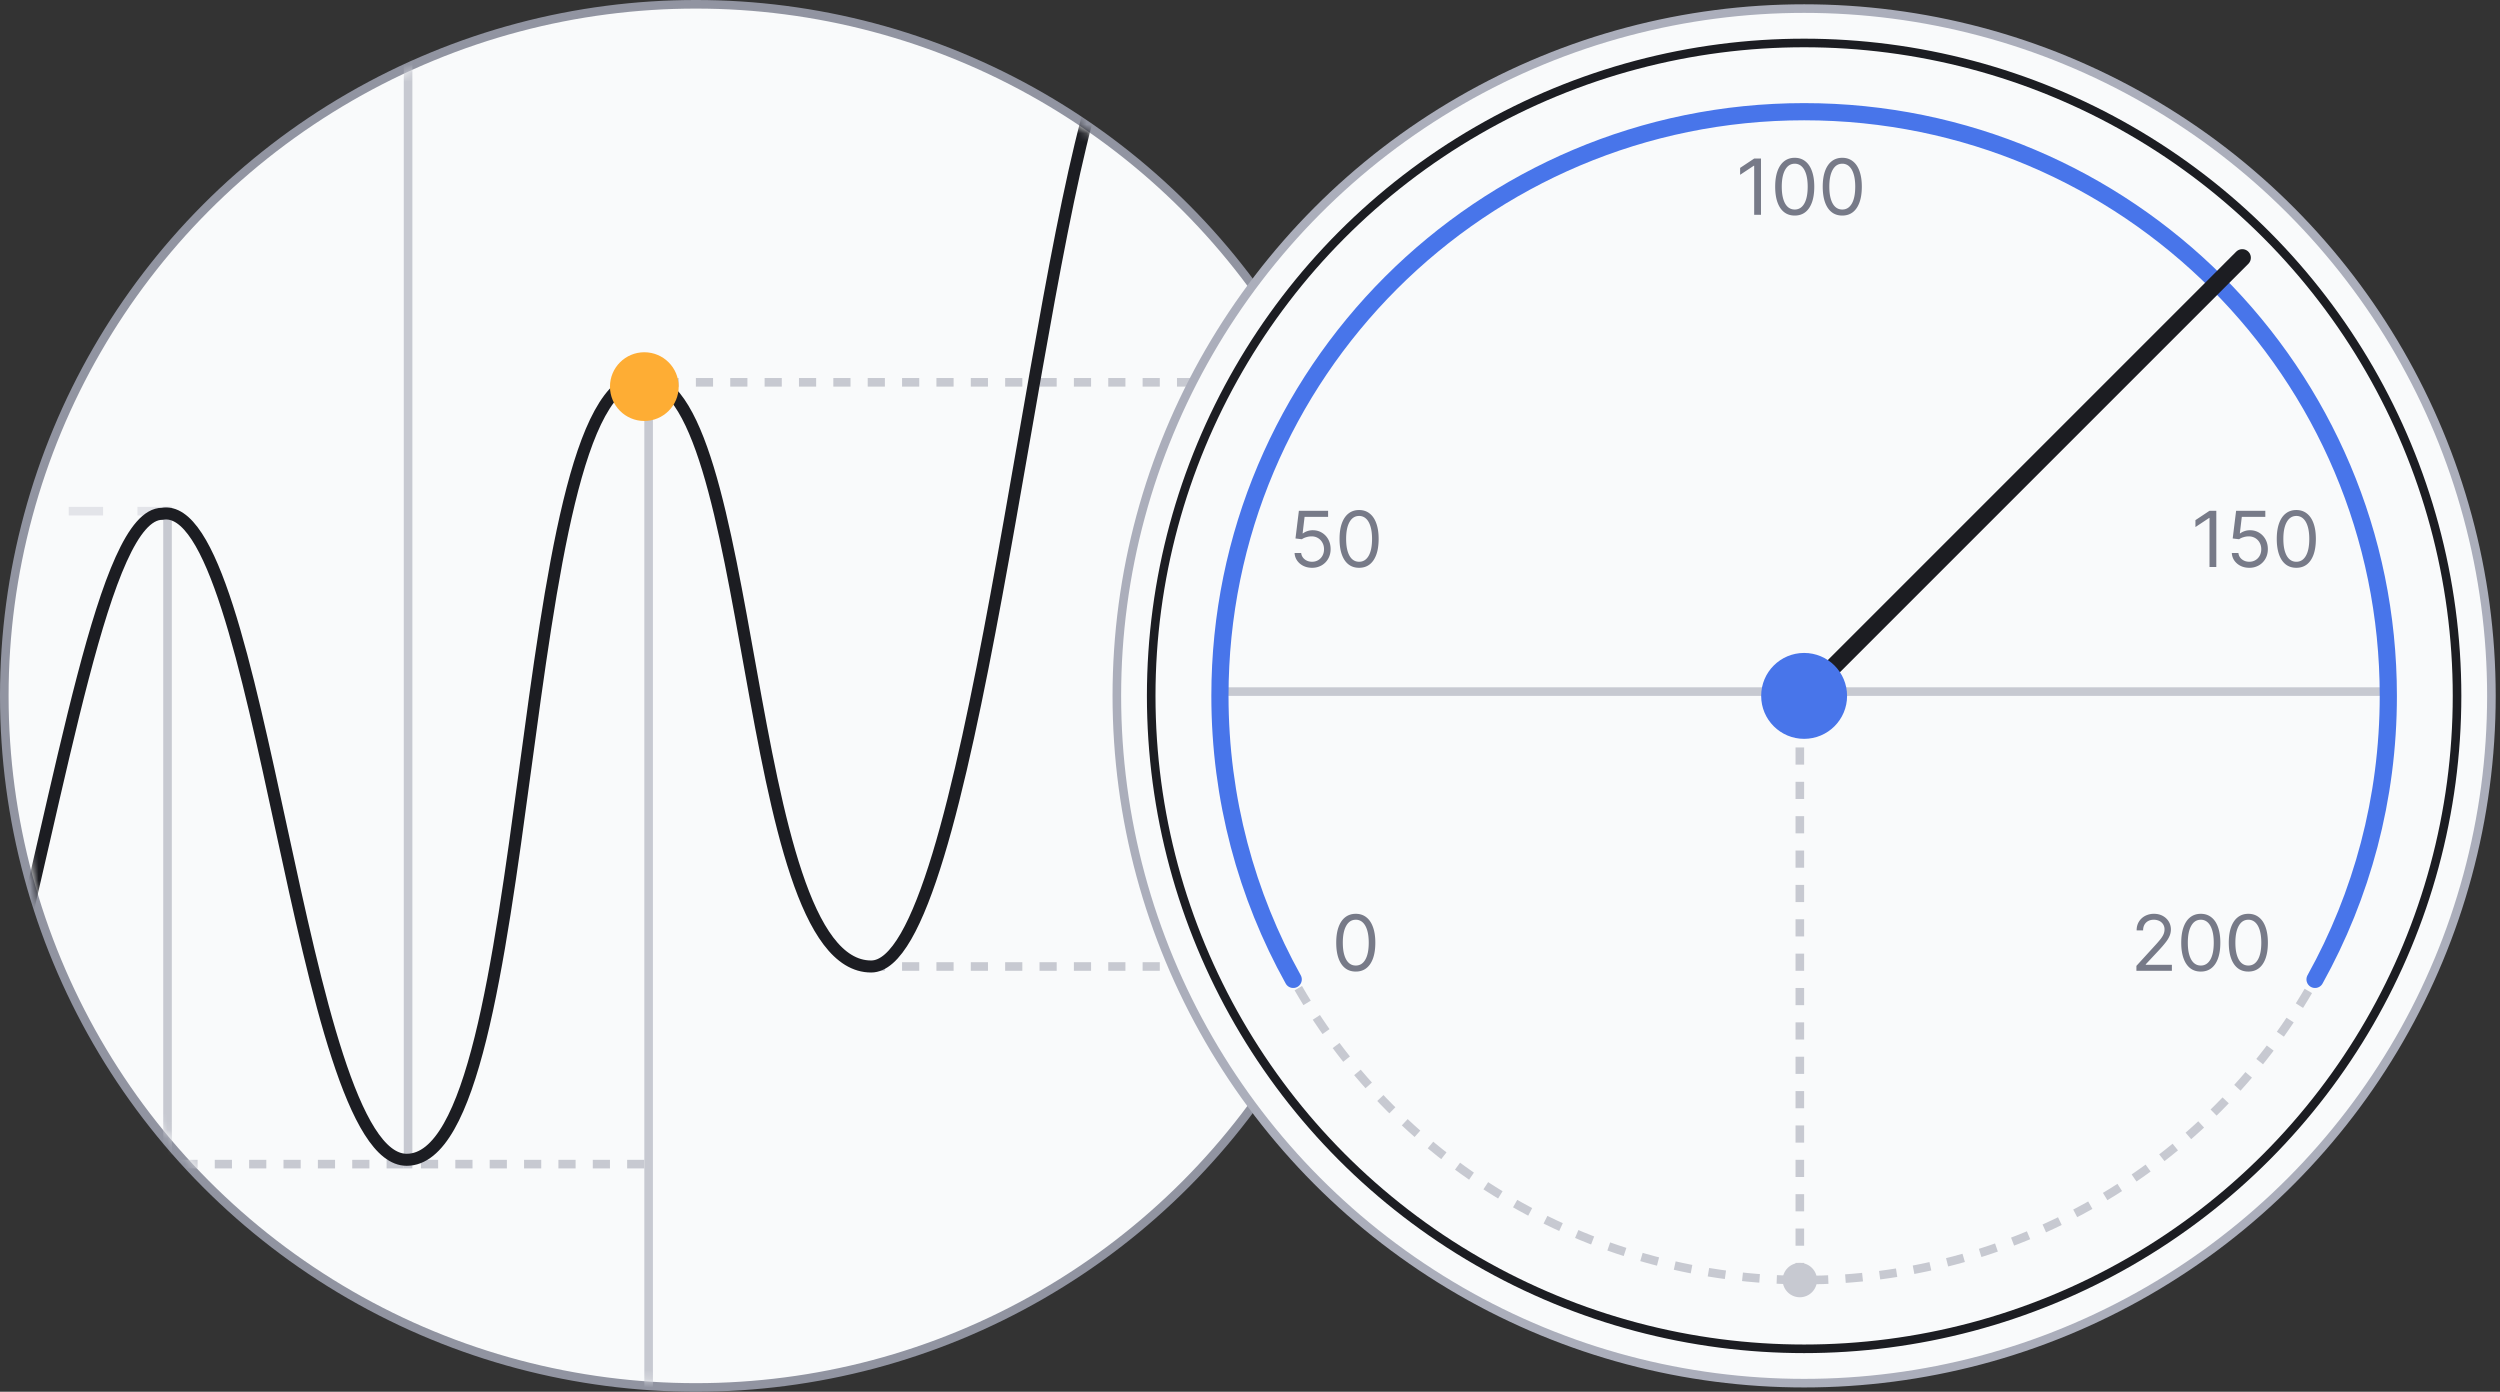
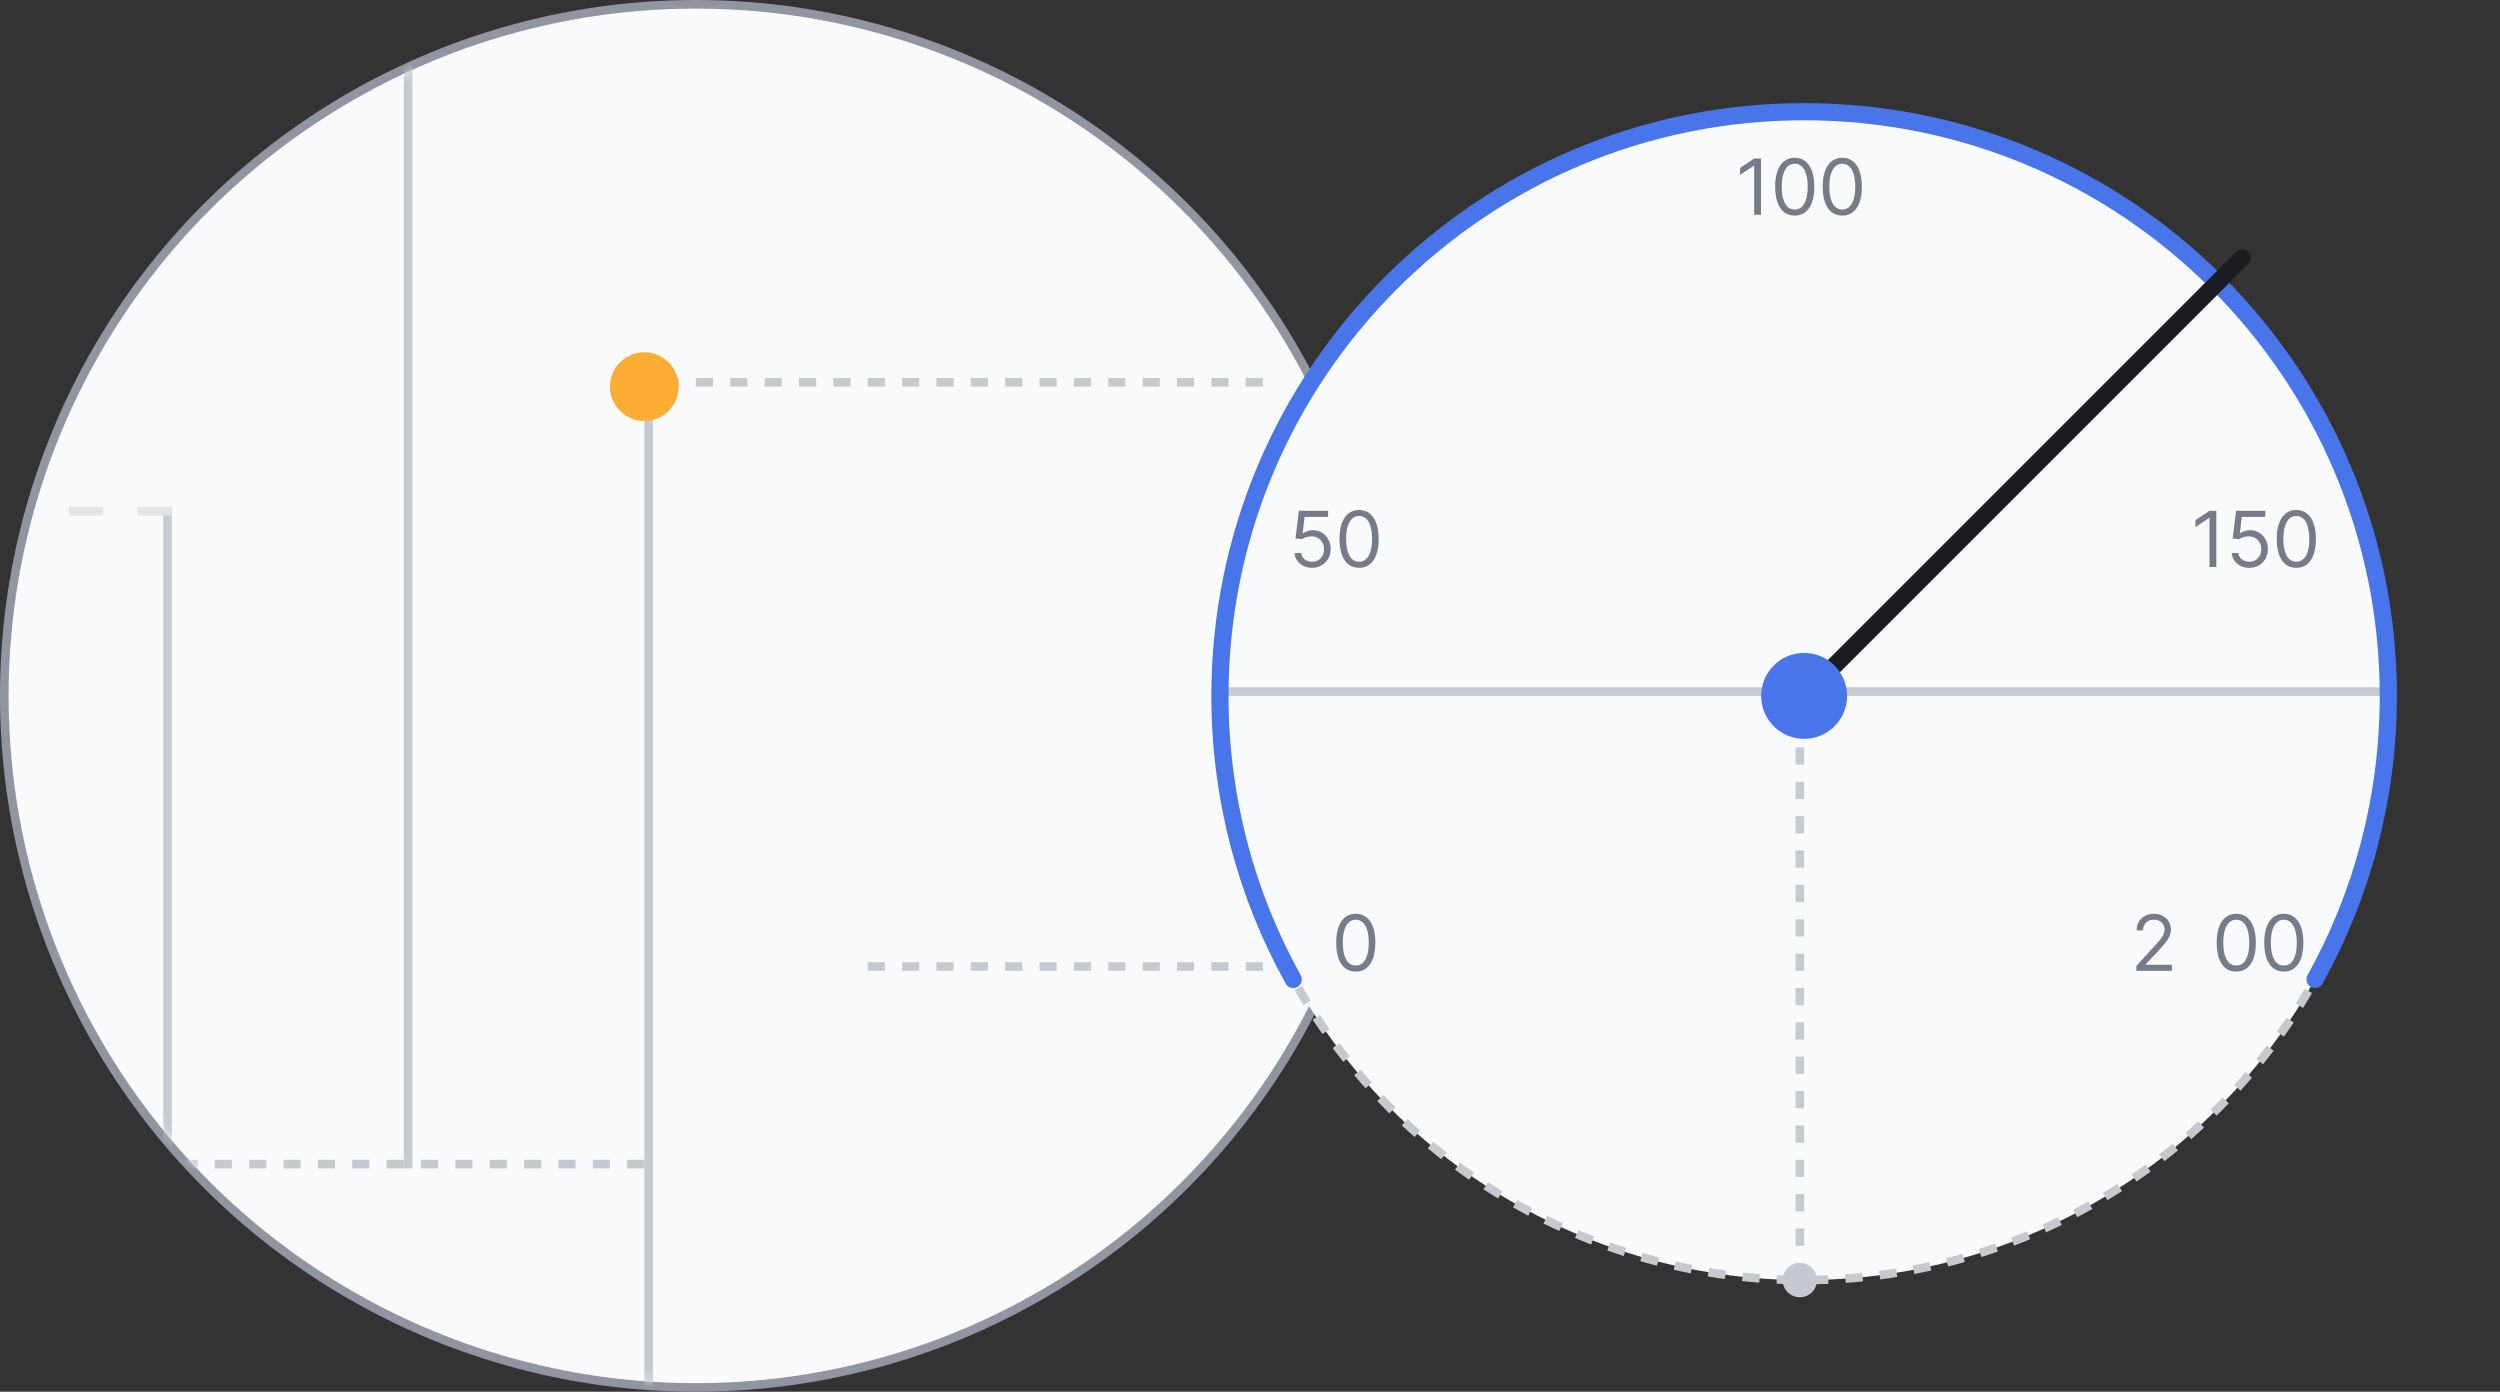
<svg xmlns="http://www.w3.org/2000/svg" fill="none" viewBox="0 0 291 162">
  <rect x="0" y="0" width="291" height="162" fill="#333333" stroke="none" />
  <circle cx="81" cy="81" r="80.5" fill="#F9FAFB" stroke="#9194A1" />
  <mask id="performance_svg__a" width="160" height="160" x="1" y="1" maskUnits="userSpaceOnUse" style="mask-type:alpha">
    <circle cx="81" cy="81" r="80" fill="#F9FAFB" />
  </mask>
  <g mask="url(#performance_svg__a)">
    <path stroke="#C7C9D1" d="M75.5 44.002v123M19.5 59v109M47.5 5.002v131" />
    <path stroke="#C7C9D1" stroke-dasharray="2 2" d="M75 135.504H2" />
    <path stroke="#E3E4E9" stroke-dasharray="4 4" d="M20 59.502 4 59.5" />
    <path stroke="#C7C9D1" stroke-dasharray="2 2" d="M147 112.5h-46M147 44.502H75" />
-     <path stroke="#1C1D22" stroke-width="1.4" d="M0 119.25c7.326-28.452 12.116-59.444 18.879-59.444C30.43 57.774 34.939 135 47.338 135c15.215 0 12.398-90.435 27.332-90.944 13.525-.46 11.495 68.444 26.733 68.444C112.677 112.5 120.11 31.863 128 9" />
    <circle cx="75" cy="45.002" r="4" fill="#FEAD34" />
  </g>
-   <circle cx="210" cy="81" r="80" fill="#F9FAFB" stroke="#ABAEBB" />
-   <circle cx="210" cy="81.002" r="76" fill="#F9FAFB" stroke="#1C1D22" />
  <circle cx="210" cy="81.002" r="68" fill="#F9FAFB" stroke="#C7C9D1" stroke-dasharray="2 2" />
  <path stroke="#C7C9D1" d="M142 80.502h136" />
  <path stroke="#C7C9D1" stroke-dasharray="2 2" d="M209.5 149.002v-68" />
  <circle cx="209.5" cy="149.002" r="2" fill="#C7C9D1" />
-   <path fill="#777A88" d="M152.723 66.091q-.563 0-1.013-.223-.45-.225-.722-.614a1.67 1.67 0 0 1-.298-.888h.767q.046.443.403.735.362.287.863.287.403 0 .716-.188.317-.19.495-.518.183-.333.183-.751 0-.428-.189-.764a1.39 1.39 0 0 0-1.256-.732 2 2 0 0 0-.617.093 1.7 1.7 0 0 0-.521.24l-.741-.09.396-3.221h3.401v.703h-2.736l-.23 1.93h.038a1.7 1.7 0 0 1 .505-.265 1.9 1.9 0 0 1 .633-.106q.6 0 1.07.288.474.285.742.78.272.495.272 1.131 0 .626-.282 1.119a2.05 2.05 0 0 1-.767.773 2.2 2.2 0 0 1-1.112.281m5.475 0q-.722 0-1.23-.393-.509-.396-.777-1.147-.268-.754-.268-1.822 0-1.06.268-1.812.272-.754.78-1.15.512-.4 1.227-.4t1.224.4q.511.396.78 1.15.272.75.272 1.812 0 1.069-.269 1.822-.269.75-.776 1.147-.508.393-1.231.393m0-.703q.716 0 1.112-.69t.397-1.969q0-.85-.183-1.448-.178-.597-.517-.91a1.15 1.15 0 0 0-.809-.314q-.71 0-1.109.7-.399.697-.399 1.972 0 .85.179 1.445.178.594.514.904.34.31.815.31M204.979 18.457v6.545h-.793v-5.714h-.038l-1.598 1.06v-.805l1.636-1.087zm3.927 6.634q-.722 0-1.23-.393-.509-.396-.777-1.147-.268-.754-.268-1.822 0-1.06.268-1.812.272-.754.78-1.15.512-.4 1.227-.4t1.224.4q.512.396.78 1.15.272.75.272 1.812 0 1.069-.269 1.822-.269.75-.776 1.147-.508.393-1.231.393m0-.703q.716 0 1.112-.69t.397-1.969q0-.85-.182-1.448-.18-.598-.518-.91a1.15 1.15 0 0 0-.809-.314q-.71 0-1.109.7-.399.697-.399 1.972 0 .85.179 1.445.178.595.514.904.34.31.815.31m5.535.703q-.722 0-1.23-.393-.509-.396-.777-1.147-.268-.754-.268-1.822 0-1.06.268-1.812.272-.754.78-1.15.512-.4 1.227-.4t1.224.4q.512.396.78 1.15.272.75.272 1.812 0 1.069-.269 1.822-.269.75-.776 1.147-.508.393-1.231.393m0-.703q.716 0 1.112-.69t.397-1.969q0-.85-.182-1.448-.18-.598-.518-.91a1.15 1.15 0 0 0-.809-.314q-.71 0-1.109.7-.399.697-.399 1.972 0 .85.179 1.445.178.595.514.904.34.31.815.31M257.979 59.457v6.545h-.793v-5.714h-.038l-1.598 1.06v-.805l1.636-1.087zm3.838 6.634q-.563 0-1.013-.223a1.9 1.9 0 0 1-.723-.614 1.67 1.67 0 0 1-.297-.888h.767q.045.443.403.735.361.287.863.287.402 0 .716-.188.317-.19.495-.518.182-.333.182-.751 0-.428-.188-.764a1.4 1.4 0 0 0-.512-.534 1.44 1.44 0 0 0-.744-.198 2 2 0 0 0-.617.093 1.7 1.7 0 0 0-.521.24l-.742-.09.397-3.221h3.4v.703h-2.736l-.23 1.93h.039q.2-.16.505-.265.303-.105.632-.106.601 0 1.071.288.473.285.742.78.271.495.271 1.131 0 .626-.281 1.119a2.05 2.05 0 0 1-.767.773 2.2 2.2 0 0 1-1.112.281m5.475 0q-.723 0-1.231-.393-.508-.396-.776-1.147-.269-.754-.269-1.822 0-1.06.269-1.812.272-.754.779-1.15.511-.4 1.228-.4.715 0 1.224.4.512.396.78 1.15.271.75.271 1.812 0 1.069-.268 1.822-.269.75-.777 1.147-.508.393-1.23.393m0-.703q.716 0 1.112-.69t.396-1.969q0-.85-.182-1.448-.179-.597-.518-.91a1.14 1.14 0 0 0-.808-.314q-.71 0-1.109.7-.4.697-.4 1.972 0 .85.179 1.445.18.594.515.904.339.31.815.31M248.678 113.002v-.575l2.16-2.365a15 15 0 0 0 .627-.723q.246-.31.364-.581a1.4 1.4 0 0 0 .121-.576 1.06 1.06 0 0 0-.613-.987 1.45 1.45 0 0 0-.639-.138q-.377 0-.659.157a1.1 1.1 0 0 0-.431.431q-.15.279-.151.652h-.754q0-.575.265-1.01.266-.434.723-.677a2.2 2.2 0 0 1 1.032-.243q.575 0 1.02.243.444.243.696.655.253.413.253.917 0 .362-.131.707a3.1 3.1 0 0 1-.448.764q-.317.419-.879 1.022l-1.47 1.573v.051h3.043v.703zm7.494.089q-.723 0-1.231-.393-.507-.396-.776-1.147-.269-.754-.269-1.822 0-1.06.269-1.812.272-.754.78-1.15.51-.4 1.227-.4.716 0 1.224.4.512.396.78 1.15.271.752.271 1.812 0 1.068-.268 1.822-.269.751-.777 1.147-.509.393-1.23.393m0-.703q.716 0 1.112-.69t.396-1.969q0-.85-.182-1.448-.179-.597-.518-.91a1.14 1.14 0 0 0-.808-.314q-.71 0-1.109.7-.4.697-.4 1.972 0 .85.179 1.445.18.594.515.904.339.31.815.31m5.535.703q-.723 0-1.231-.393-.507-.396-.776-1.147-.269-.754-.269-1.822 0-1.06.269-1.812.272-.754.78-1.15.51-.4 1.227-.4.716 0 1.224.4.512.396.78 1.15.271.752.271 1.812 0 1.068-.268 1.822-.268.751-.777 1.147-.509.393-1.23.393m0-.703q.716 0 1.112-.69t.396-1.969q0-.85-.182-1.448-.179-.597-.518-.91a1.14 1.14 0 0 0-.808-.314q-.71 0-1.109.7-.4.697-.4 1.972 0 .85.179 1.445.18.594.515.904.339.31.815.31M157.813 113.091q-.723 0-1.231-.393-.509-.396-.777-1.147-.268-.754-.268-1.822 0-1.06.268-1.812.273-.754.78-1.15.511-.4 1.228-.4.716 0 1.224.4.511.396.779 1.15.273.752.272 1.812 0 1.068-.268 1.822-.268.751-.777 1.147-.508.393-1.23.393m0-.703q.716 0 1.112-.69t.396-1.969q0-.85-.182-1.448-.179-.597-.518-.91a1.14 1.14 0 0 0-.808-.314q-.71 0-1.109.7-.4.697-.4 1.972 0 .85.179 1.445.179.594.515.904.338.31.815.31" />
+   <path fill="#777A88" d="M152.723 66.091q-.563 0-1.013-.223-.45-.225-.722-.614a1.67 1.67 0 0 1-.298-.888h.767q.046.443.403.735.362.287.863.287.403 0 .716-.188.317-.19.495-.518.183-.333.183-.751 0-.428-.189-.764a1.39 1.39 0 0 0-1.256-.732 2 2 0 0 0-.617.093 1.7 1.7 0 0 0-.521.24l-.741-.09.396-3.221h3.401v.703h-2.736l-.23 1.93h.038a1.7 1.7 0 0 1 .505-.265 1.9 1.9 0 0 1 .633-.106q.6 0 1.07.288.474.285.742.78.272.495.272 1.131 0 .626-.282 1.119a2.05 2.05 0 0 1-.767.773 2.2 2.2 0 0 1-1.112.281m5.475 0q-.722 0-1.23-.393-.509-.396-.777-1.147-.268-.754-.268-1.822 0-1.06.268-1.812.272-.754.78-1.15.512-.4 1.227-.4t1.224.4q.511.396.78 1.15.272.75.272 1.812 0 1.069-.269 1.822-.269.75-.776 1.147-.508.393-1.231.393m0-.703q.716 0 1.112-.69t.397-1.969q0-.85-.183-1.448-.178-.597-.517-.91a1.15 1.15 0 0 0-.809-.314q-.71 0-1.109.7-.399.697-.399 1.972 0 .85.179 1.445.178.594.514.904.34.31.815.31M204.979 18.457v6.545h-.793v-5.714h-.038l-1.598 1.06v-.805l1.636-1.087zm3.927 6.634q-.722 0-1.23-.393-.509-.396-.777-1.147-.268-.754-.268-1.822 0-1.06.268-1.812.272-.754.78-1.15.512-.4 1.227-.4t1.224.4q.512.396.78 1.15.272.75.272 1.812 0 1.069-.269 1.822-.269.75-.776 1.147-.508.393-1.231.393m0-.703q.716 0 1.112-.69t.397-1.969q0-.85-.182-1.448-.18-.598-.518-.91a1.15 1.15 0 0 0-.809-.314q-.71 0-1.109.7-.399.697-.399 1.972 0 .85.179 1.445.178.595.514.904.34.31.815.31m5.535.703q-.722 0-1.23-.393-.509-.396-.777-1.147-.268-.754-.268-1.822 0-1.06.268-1.812.272-.754.78-1.15.512-.4 1.227-.4t1.224.4q.512.396.78 1.15.272.75.272 1.812 0 1.069-.269 1.822-.269.75-.776 1.147-.508.393-1.231.393m0-.703q.716 0 1.112-.69t.397-1.969q0-.85-.182-1.448-.18-.598-.518-.91a1.15 1.15 0 0 0-.809-.314q-.71 0-1.109.7-.399.697-.399 1.972 0 .85.179 1.445.178.595.514.904.34.31.815.31M257.979 59.457v6.545h-.793v-5.714h-.038l-1.598 1.06v-.805l1.636-1.087zm3.838 6.634q-.563 0-1.013-.223a1.9 1.9 0 0 1-.723-.614 1.67 1.67 0 0 1-.297-.888h.767q.045.443.403.735.361.287.863.287.402 0 .716-.188.317-.19.495-.518.182-.333.182-.751 0-.428-.188-.764a1.4 1.4 0 0 0-.512-.534 1.44 1.44 0 0 0-.744-.198 2 2 0 0 0-.617.093 1.7 1.7 0 0 0-.521.24l-.742-.09.397-3.221h3.4v.703h-2.736l-.23 1.93h.039q.2-.16.505-.265.303-.105.632-.106.601 0 1.071.288.473.285.742.78.271.495.271 1.131 0 .626-.281 1.119a2.05 2.05 0 0 1-.767.773 2.2 2.2 0 0 1-1.112.281m5.475 0q-.723 0-1.231-.393-.508-.396-.776-1.147-.269-.754-.269-1.822 0-1.06.269-1.812.272-.754.779-1.15.511-.4 1.228-.4.715 0 1.224.4.512.396.78 1.15.271.75.271 1.812 0 1.069-.268 1.822-.269.75-.777 1.147-.508.393-1.23.393m0-.703q.716 0 1.112-.69t.396-1.969q0-.85-.182-1.448-.179-.597-.518-.91a1.14 1.14 0 0 0-.808-.314q-.71 0-1.109.7-.4.697-.4 1.972 0 .85.179 1.445.18.594.515.904.339.31.815.31M248.678 113.002v-.575l2.16-2.365a15 15 0 0 0 .627-.723q.246-.31.364-.581a1.4 1.4 0 0 0 .121-.576 1.06 1.06 0 0 0-.613-.987 1.45 1.45 0 0 0-.639-.138q-.377 0-.659.157a1.1 1.1 0 0 0-.431.431q-.15.279-.151.652h-.754q0-.575.265-1.01.266-.434.723-.677a2.2 2.2 0 0 1 1.032-.243q.575 0 1.02.243.444.243.696.655.253.413.253.917 0 .362-.131.707a3.1 3.1 0 0 1-.448.764q-.317.419-.879 1.022l-1.47 1.573v.051h3.043v.703m7.494.089q-.723 0-1.231-.393-.507-.396-.776-1.147-.269-.754-.269-1.822 0-1.06.269-1.812.272-.754.78-1.15.51-.4 1.227-.4.716 0 1.224.4.512.396.78 1.15.271.752.271 1.812 0 1.068-.268 1.822-.269.751-.777 1.147-.509.393-1.23.393m0-.703q.716 0 1.112-.69t.396-1.969q0-.85-.182-1.448-.179-.597-.518-.91a1.14 1.14 0 0 0-.808-.314q-.71 0-1.109.7-.4.697-.4 1.972 0 .85.179 1.445.18.594.515.904.339.31.815.31m5.535.703q-.723 0-1.231-.393-.507-.396-.776-1.147-.269-.754-.269-1.822 0-1.06.269-1.812.272-.754.78-1.15.51-.4 1.227-.4.716 0 1.224.4.512.396.78 1.15.271.752.271 1.812 0 1.068-.268 1.822-.268.751-.777 1.147-.509.393-1.23.393m0-.703q.716 0 1.112-.69t.396-1.969q0-.85-.182-1.448-.179-.597-.518-.91a1.14 1.14 0 0 0-.808-.314q-.71 0-1.109.7-.4.697-.4 1.972 0 .85.179 1.445.18.594.515.904.339.31.815.31M157.813 113.091q-.723 0-1.231-.393-.509-.396-.777-1.147-.268-.754-.268-1.822 0-1.06.268-1.812.273-.754.78-1.15.511-.4 1.228-.4.716 0 1.224.4.511.396.779 1.15.273.752.272 1.812 0 1.068-.268 1.822-.268.751-.777 1.147-.508.393-1.23.393m0-.703q.716 0 1.112-.69t.396-1.969q0-.85-.182-1.448-.179-.597-.518-.91a1.14 1.14 0 0 0-.808-.314q-.71 0-1.109.7-.4.697-.4 1.972 0 .85.179 1.445.179.594.515.904.338.31.815.31" />
  <path stroke="#4875EA" stroke-linecap="round" stroke-width="2" d="M150.53 114.002c-5.434-9.773-8.53-21.025-8.53-33 0-37.555 30.445-68 68-68s68 30.445 68 68c0 11.975-3.095 23.227-8.53 33" />
  <path stroke="#1C1D22" stroke-linecap="round" stroke-width="2" d="m210 81.002 51-51" />
  <circle cx="210" cy="81.002" r="5" fill="#4875EA" />
</svg>